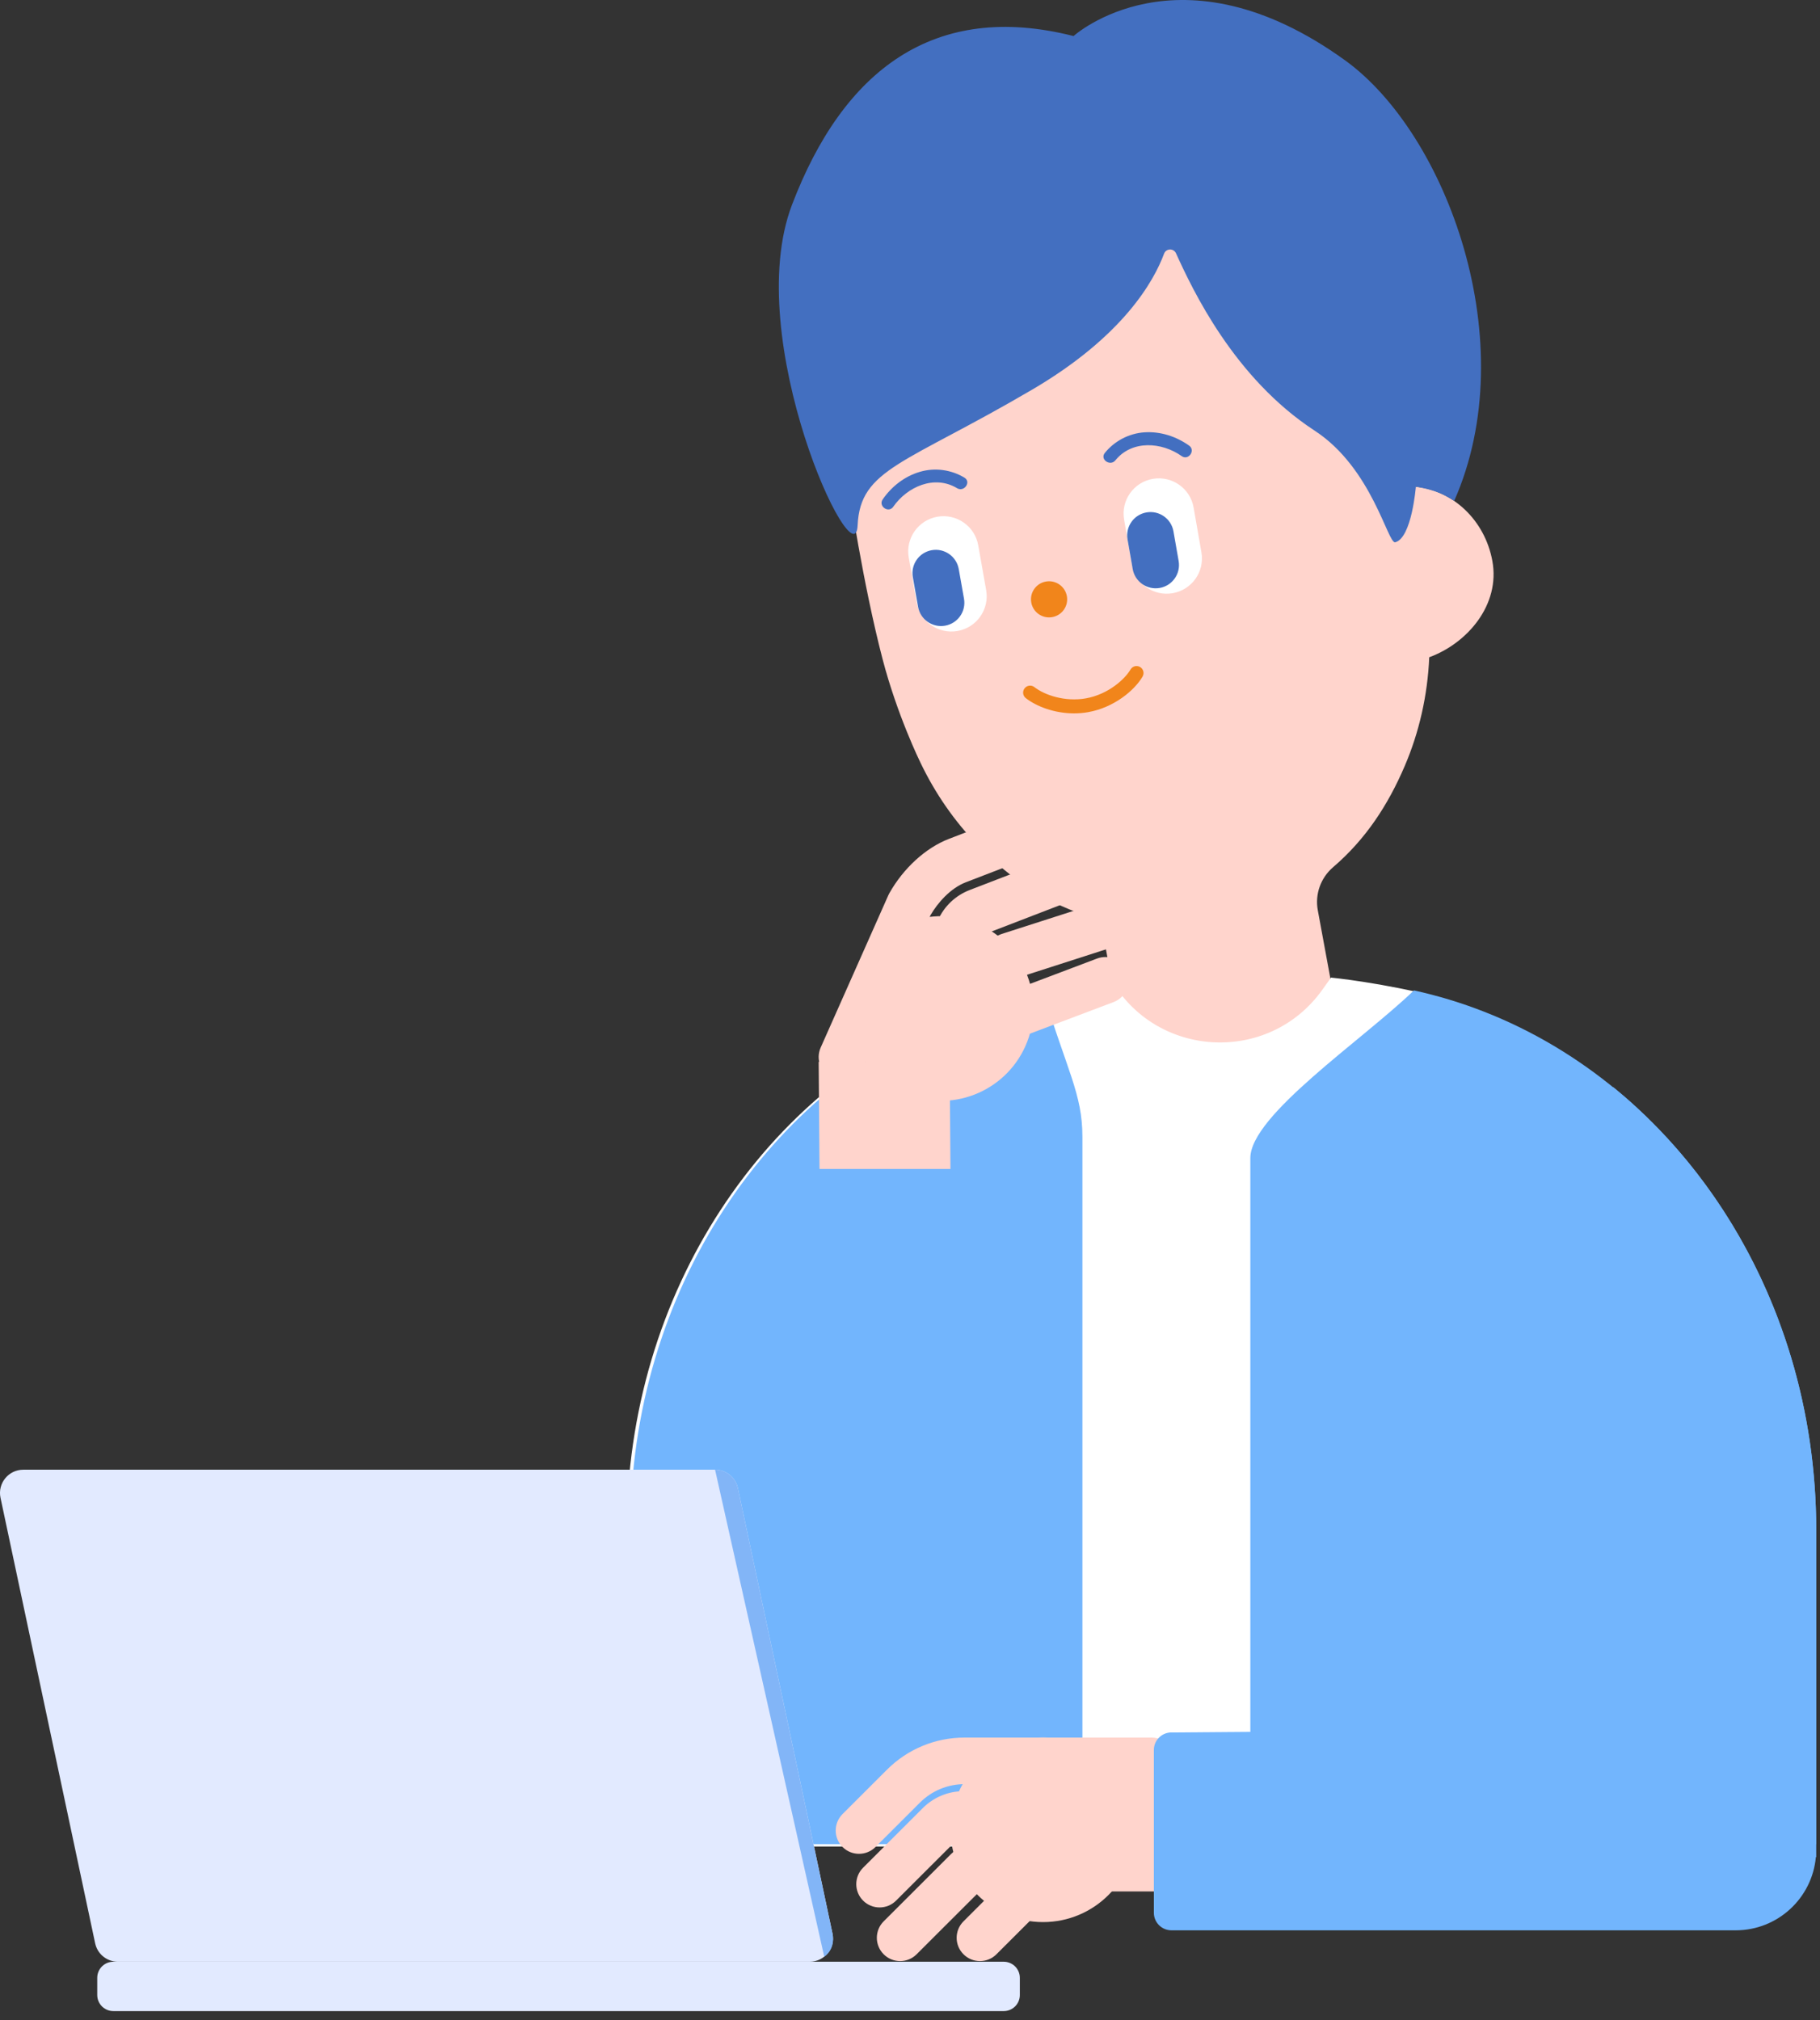
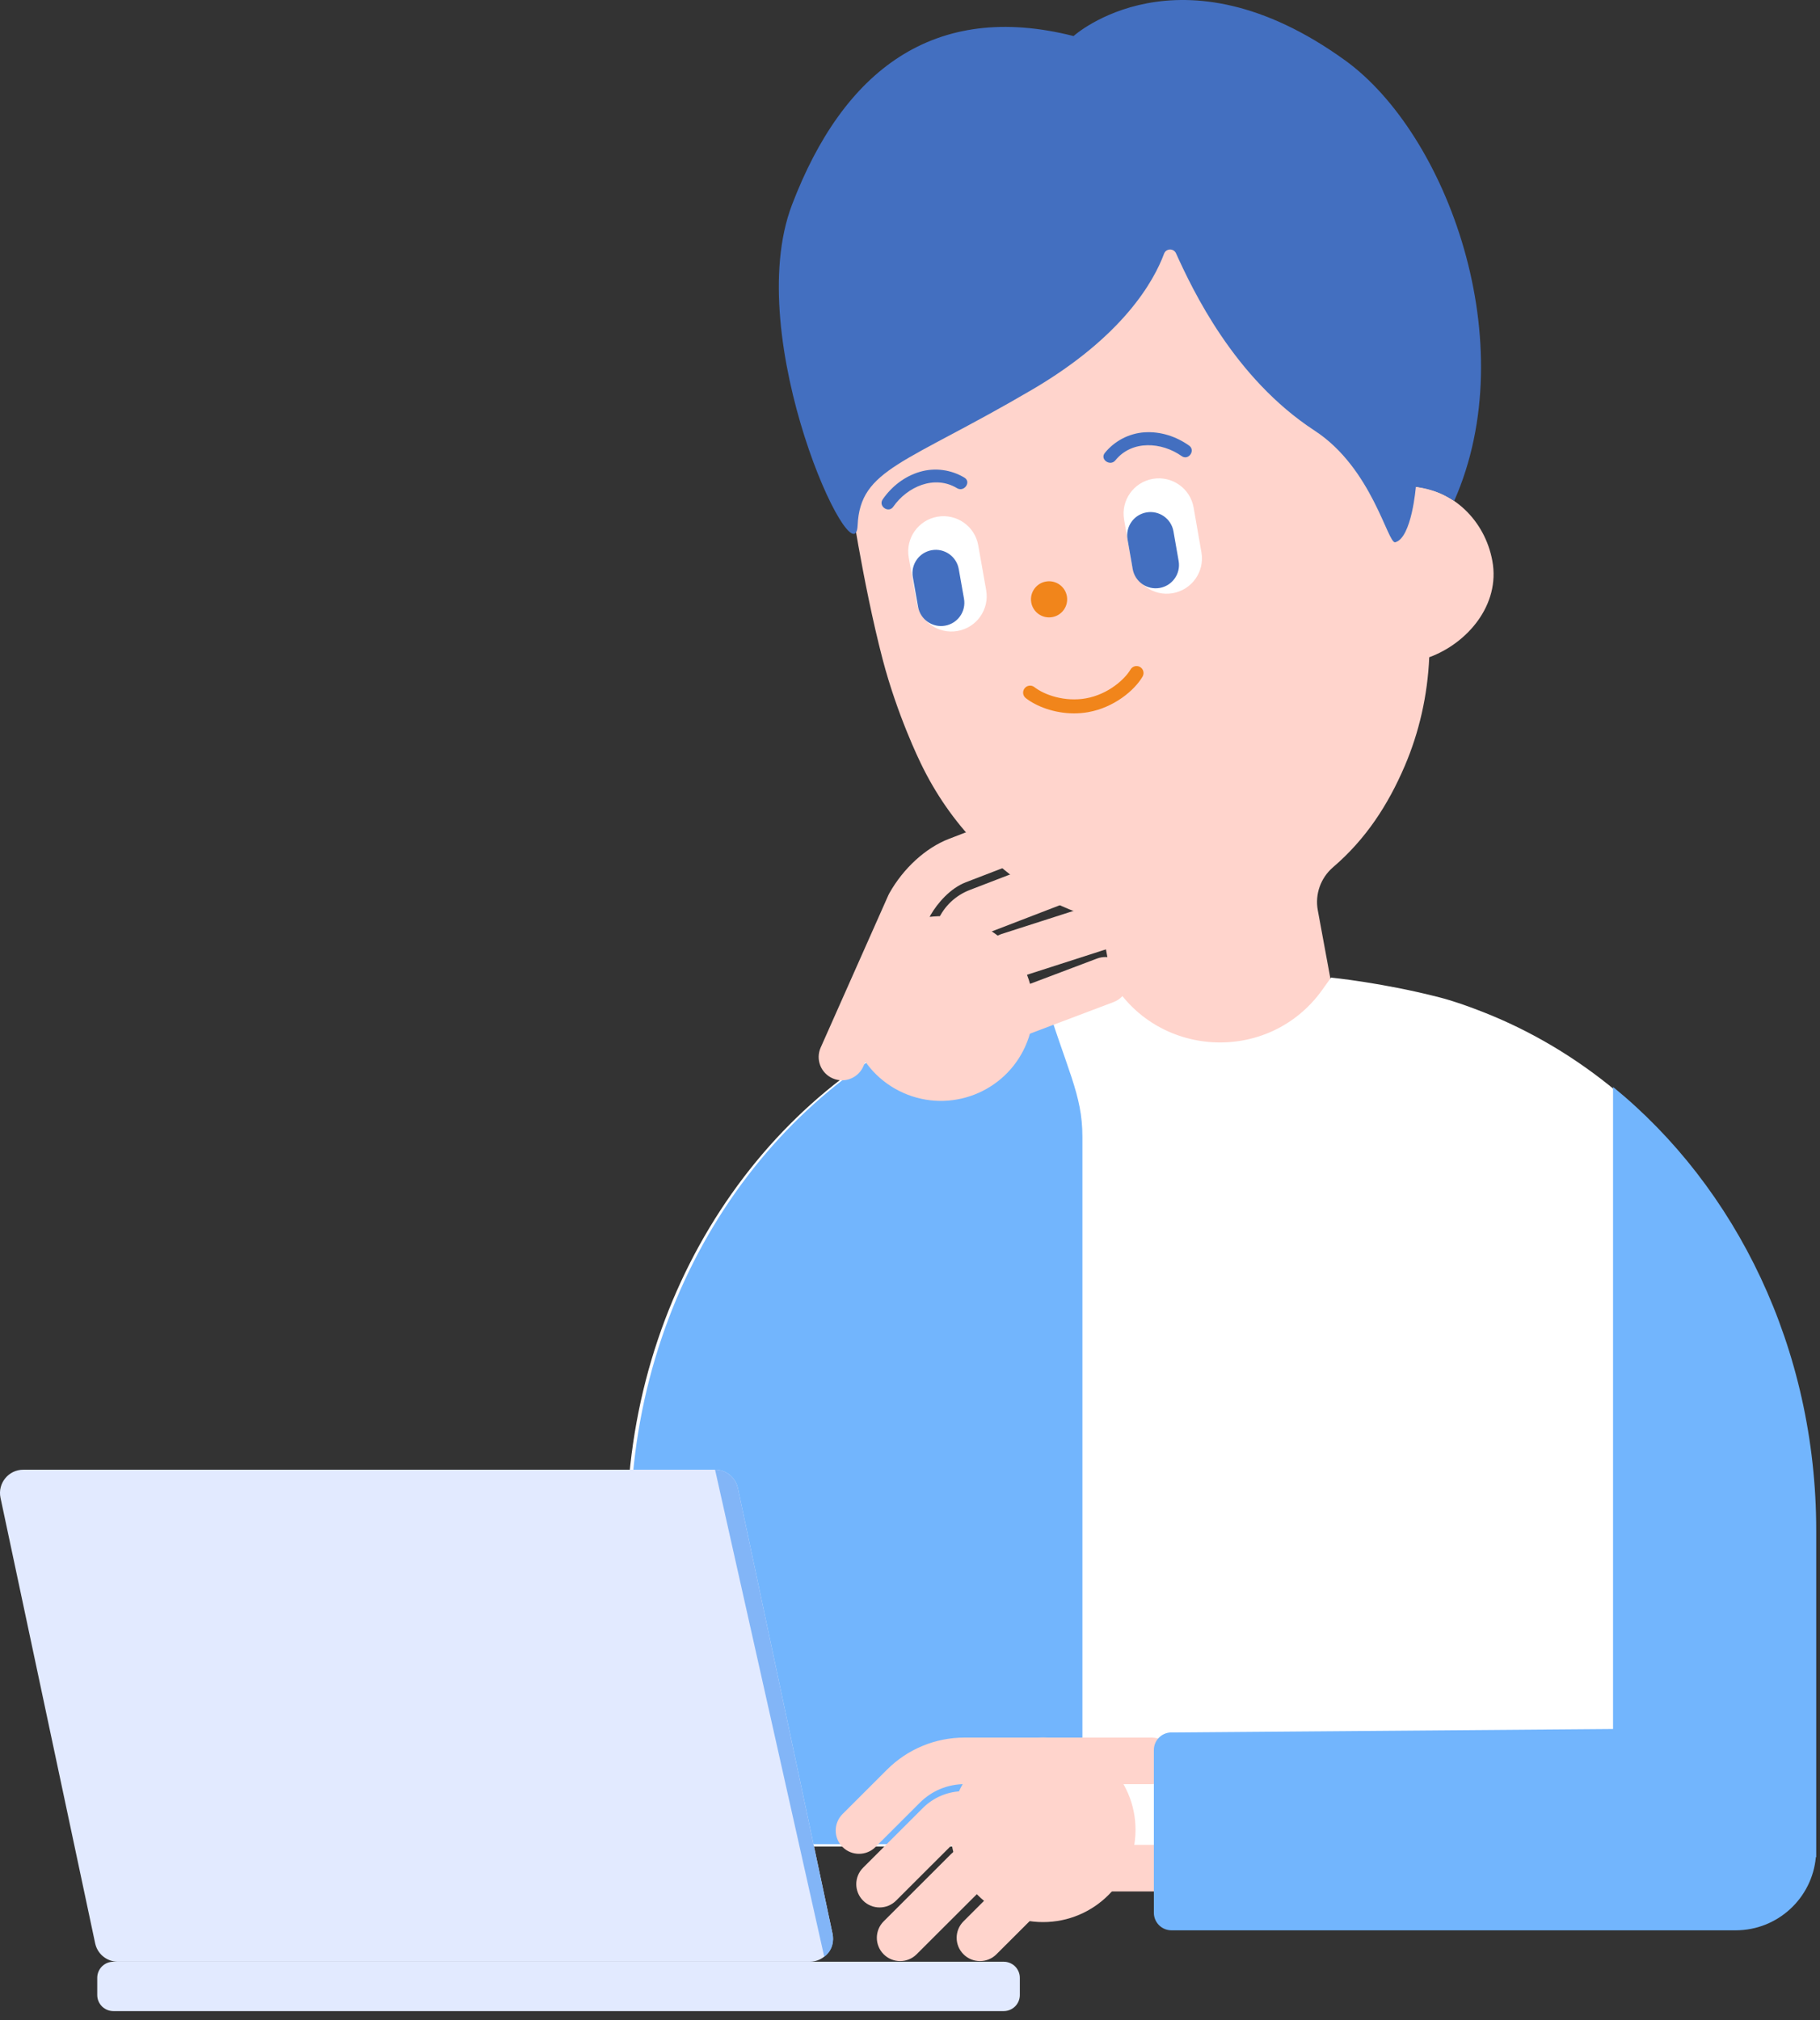
<svg xmlns="http://www.w3.org/2000/svg" width="100" height="111" viewBox="0 0 100 111" fill="none">
  <rect x="0" y="0" width="100" height="111" fill="#333333" stroke="none" />
  <path d="M81.997 30.82C81.582 28.57 79.816 26.945 77.792 26.746L76.8 21.365L76.04 17.238C75.872 16.328 75.635 15.448 75.341 14.603C74.495 12.167 73.155 10.023 71.473 8.284C67.98 4.67 63.019 2.808 57.969 3.736C52.919 4.664 48.948 8.169 46.971 12.788C46.02 15.011 45.532 17.491 45.61 20.069C45.637 20.963 45.728 21.869 45.896 22.78L46.657 26.907C46.657 26.907 47.394 31.999 48.492 36.214C49.297 39.302 50.545 41.848 50.585 41.93C51.393 43.614 52.445 45.124 53.689 46.41C55.256 48.031 56.995 49.319 59.137 50.119C59.976 50.433 60.58 51.156 60.739 52.019L62.432 61.201C62.687 62.587 64.051 63.498 65.477 63.236L71.952 62.045C73.379 61.783 74.328 60.447 74.073 59.061L72.406 50.016C72.245 49.143 72.56 48.242 73.248 47.652C75.042 46.115 76.266 44.235 77.183 42.092C77.973 40.247 78.438 38.224 78.53 36.116C80.611 35.356 82.444 33.244 81.997 30.821L81.997 30.82Z" fill="#FFD4CC" />
  <path d="M34.434 101.468V84.171C34.434 70.971 42.075 59.773 52.726 55.605C53.43 55.329 55.244 54.736 57.13 54.339C59.03 53.94 60.998 53.737 60.998 53.737C63.463 58.169 69.713 58.517 72.657 54.386L73.132 53.719C73.132 53.719 75.934 53.992 79.085 54.804C79.899 55.014 80.69 55.3 81.469 55.605C92.118 59.773 99.761 70.972 99.761 84.171V101.468L34.434 101.468Z" fill="white" />
  <path d="M34.635 84.087C34.635 70.921 42.257 59.752 52.879 55.595C54.289 55.042 55.75 54.609 57.253 54.309C58.634 58.875 59.473 60.094 59.473 62.475V101.339H34.635V84.087L34.635 84.087Z" fill="#72B5FD" />
  <path d="M56.662 33.106C56.757 33.646 57.273 34.006 57.814 33.911C58.355 33.816 58.716 33.301 58.62 32.761C58.524 32.221 58.009 31.861 57.468 31.956C56.927 32.051 56.567 32.566 56.662 33.106Z" fill="#F1851B" />
  <path d="M60.706 24.888C61.24 24.228 62.04 23.81 62.892 23.756C63.769 23.702 64.621 23.98 65.335 24.485C65.707 24.749 65.299 25.327 64.927 25.063C63.835 24.289 62.199 24.166 61.285 25.295C61 25.647 60.418 25.242 60.706 24.888Z" fill="#436FC0" />
  <path d="M64.435 32.596C65.49 32.412 66.196 31.41 66.013 30.356L65.583 27.889C65.399 26.836 64.395 26.131 63.341 26.314C62.286 26.497 61.579 27.5 61.764 28.554L62.193 31.02C62.377 32.074 63.381 32.779 64.435 32.596" fill="white" />
  <path d="M63.718 32.309C64.415 32.188 64.882 31.526 64.761 30.828L64.476 29.198C64.355 28.502 63.692 28.036 62.995 28.157C62.297 28.278 61.831 28.941 61.952 29.637L62.236 31.267C62.357 31.963 63.021 32.43 63.718 32.309Z" fill="#436FC0" />
  <path d="M52.585 26.826C51.341 26.076 49.845 26.747 49.081 27.845C48.821 28.22 48.241 27.814 48.501 27.44C49 26.722 49.707 26.171 50.551 25.925C51.369 25.686 52.264 25.808 52.991 26.247C53.382 26.482 52.974 27.061 52.585 26.826Z" fill="#436FC0" />
  <path d="M52.612 34.673C51.558 34.858 50.552 34.156 50.366 33.102L49.931 30.637C49.745 29.584 50.449 28.58 51.504 28.394C52.558 28.209 53.563 28.911 53.749 29.965L54.185 32.43C54.371 33.483 53.666 34.487 52.612 34.673Z" fill="white" />
  <path d="M51.928 34.382C51.231 34.505 50.566 34.04 50.443 33.344L50.155 31.715C50.033 31.019 50.498 30.355 51.195 30.233C51.892 30.11 52.556 30.575 52.679 31.271L52.967 32.9C53.09 33.596 52.625 34.26 51.928 34.382Z" fill="#436FC0" />
  <path d="M59.015 39.2C59.269 39.2 59.527 39.179 59.788 39.133C61.203 38.883 62.33 37.945 62.779 37.178C62.886 36.995 62.825 36.759 62.642 36.653C62.458 36.545 62.223 36.607 62.116 36.79C61.813 37.307 60.908 38.156 59.654 38.377C58.519 38.576 57.397 38.197 56.836 37.758C56.669 37.626 56.427 37.657 56.297 37.824C56.166 37.99 56.195 38.232 56.362 38.362C56.941 38.815 57.929 39.2 59.015 39.2Z" fill="#F1851B" />
  <path d="M53.76 50.782C56.324 51.918 57.481 54.916 56.344 57.477C55.206 60.038 52.205 61.194 49.64 60.058C47.076 58.921 45.919 55.924 47.057 53.363C48.194 50.802 51.196 49.646 53.76 50.782Z" fill="#FFD4CC" />
  <path d="M52.828 59.359C53.32 59.359 53.788 59.075 54 58.598L56.205 53.636L60.933 52.114C61.606 51.898 61.977 51.177 61.76 50.504C61.542 49.832 60.82 49.464 60.148 49.679L55.043 51.32C55.021 51.327 54.999 51.335 54.978 51.343C54.546 51.509 54.203 51.832 54.014 52.257L51.659 57.56C51.373 58.206 51.664 58.962 52.311 59.248C52.48 59.323 52.656 59.359 52.829 59.359H52.828Z" fill="#FFD4CC" />
  <path d="M52.123 59.963C52.535 59.963 52.94 59.764 53.187 59.397L54.37 57.64L61.182 55.066C61.844 54.816 62.177 54.078 61.927 53.417C61.677 52.756 60.938 52.422 60.276 52.673L53.203 55.346C52.815 55.496 52.496 55.776 52.301 56.128L51.061 57.969C50.666 58.556 50.822 59.351 51.409 59.745C51.628 59.892 51.877 59.963 52.122 59.963L52.123 59.963Z" fill="#FFD4CC" />
  <path d="M50.587 57.131C51.078 57.131 51.547 56.847 51.759 56.37L53.873 51.611C53.939 51.463 54.059 51.349 54.211 51.291L58.538 49.625C59.199 49.371 59.527 48.63 59.273 47.971C59.018 47.312 58.278 46.982 57.617 47.237L53.289 48.903C52.5 49.206 51.875 49.799 51.531 50.572L49.417 55.332C49.13 55.977 49.422 56.733 50.069 57.02C50.238 57.095 50.414 57.13 50.587 57.13V57.131Z" fill="#FFD4CC" />
  <path d="M46.262 59.363C46.753 59.363 47.222 59.08 47.434 58.602L51.125 50.292C51.511 49.623 52.215 48.81 53.066 48.482L56.28 47.244C56.941 46.99 57.269 46.249 57.014 45.59C56.761 44.931 56.018 44.602 55.359 44.857L52.145 46.094C50.864 46.587 49.637 47.707 48.861 49.091C48.842 49.126 48.824 49.161 48.808 49.197L45.092 57.564C44.805 58.21 45.096 58.966 45.743 59.253C45.913 59.328 46.089 59.363 46.262 59.363Z" fill="#FFD4CC" />
-   <path d="M52.179 58.302L52.23 65.058L45.034 65.103L44.982 58.347L52.179 58.302Z" fill="#FFD4CC" />
  <path d="M43.231 92.829V65.201C43.231 64.668 43.664 64.236 44.198 64.236H53.153C53.657 64.236 54.077 64.624 54.116 65.126L54.395 97.251H47.66C45.214 97.251 43.231 95.272 43.231 92.829Z" fill="#72B5FD" />
  <path d="M6.48 107.798H44.49C45.304 107.798 45.911 107.049 45.743 106.254L40.543 81.775C40.417 81.184 39.895 80.761 39.291 80.761H1.281C0.467 80.761 -0.141 81.51 0.028 82.306L5.228 106.785C5.353 107.376 5.876 107.798 6.48 107.798Z" fill="#E2EAFF" />
  <path d="M45.287 107.519C45.287 107.519 45.919 107.144 45.741 106.254L40.542 81.775C40.416 81.184 39.894 80.761 39.289 80.761L45.287 107.519Z" fill="#82B5F7" />
  <path d="M6.229 110.511H55.149C55.639 110.511 56.035 110.115 56.035 109.627V108.683C56.035 108.194 55.638 107.798 55.149 107.798H6.229C5.739 107.798 5.343 108.194 5.343 108.683V109.627C5.343 110.115 5.74 110.511 6.229 110.511Z" fill="#E2EAFF" />
  <path d="M52.231 100.546C52.231 103.349 54.505 105.62 57.311 105.62C60.117 105.62 62.391 103.348 62.391 100.546C62.391 97.745 60.117 95.473 57.311 95.473C54.505 95.473 52.231 97.745 52.231 100.546Z" fill="#FFD4CC" />
  <path d="M49.459 107.763C49.786 107.763 50.115 107.638 50.364 107.388L53.823 103.935H59.288C59.995 103.935 60.569 103.362 60.569 102.655C60.569 101.949 59.995 101.375 59.288 101.375H53.479C53.015 101.375 52.579 101.557 52.251 101.885L48.553 105.579C48.053 106.078 48.053 106.888 48.553 107.388C48.803 107.638 49.131 107.763 49.459 107.763ZM54.066 103.692C54.066 103.692 54.063 103.694 54.063 103.695L54.066 103.692Z" fill="#FFD4CC" />
  <path d="M53.844 107.763C54.171 107.763 54.5 107.638 54.75 107.388L58.208 103.935H63.673C64.38 103.935 64.954 103.362 64.954 102.655C64.954 101.949 64.38 101.375 63.673 101.375H57.864C57.402 101.375 56.966 101.556 56.639 101.883L52.939 105.579C52.438 106.079 52.438 106.889 52.939 107.388C53.188 107.638 53.516 107.763 53.844 107.763H53.844Z" fill="#FFD4CC" />
  <path d="M48.329 104.815C48.656 104.815 48.985 104.69 49.235 104.44L52.514 101.165C52.629 101.05 52.782 100.987 52.945 100.987H58.157C58.864 100.987 59.438 100.414 59.438 99.707C59.438 99.001 58.864 98.427 58.157 98.427H52.945C52.097 98.427 51.301 98.757 50.702 99.356L47.423 102.631C46.923 103.131 46.923 103.941 47.423 104.44C47.673 104.69 48.001 104.815 48.329 104.815Z" fill="#FFD4CC" />
  <path d="M47.199 101.868C47.526 101.868 47.855 101.743 48.105 101.493L50.541 99.059C51.199 98.401 52.076 98.039 53.007 98.039H63.273C63.98 98.039 64.554 97.466 64.554 96.76C64.554 96.053 63.98 95.48 63.273 95.48H53.007C51.391 95.48 49.871 96.109 48.729 97.251L46.293 99.684C45.793 100.184 45.793 100.993 46.293 101.493C46.542 101.743 46.87 101.868 47.199 101.868Z" fill="#FFD4CC" />
-   <path d="M64.63 96.759H57.865V102.655H64.63V96.759Z" fill="#FFD4CC" />
  <path d="M64.29 95.201L88.629 95.01V59.728C95.397 65.243 99.793 74.098 99.793 84.108V102.051H99.772C99.569 104.305 97.674 106.072 95.365 106.072H64.366C63.832 106.072 63.399 105.64 63.399 105.107V96.163C63.399 95.659 63.787 95.241 64.29 95.201Z" fill="#72B5FD" />
  <path d="M64.617 13.92C64.486 13.633 64.069 13.645 63.959 13.941C63.404 15.439 61.719 18.473 56.722 21.405C49.716 25.515 47.262 25.745 47.122 28.872C46.982 32 40.702 18.631 43.517 11.251C46.332 3.87 51.314 0.035 58.986 1.981C58.986 1.981 64.79 -3.262 73.899 3.311C79.508 7.357 83.735 18.852 79.902 27.522C79.902 27.522 79.46 27.241 79.102 27.094C78.473 26.835 77.794 26.746 77.794 26.746C77.794 26.746 77.571 29.559 76.662 29.798C76.253 29.906 75.399 25.729 72.234 23.665C67.8 20.773 65.517 15.904 64.616 13.92L64.617 13.92Z" fill="#436FC0" />
-   <path d="M77.69 54.423C79.011 54.716 80.3 55.106 81.548 55.595C92.17 59.752 99.793 70.921 99.793 84.087V101.338H68.7V63.636C68.7 61.285 74.844 57.166 77.69 54.423Z" fill="#72B5FD" />
</svg>